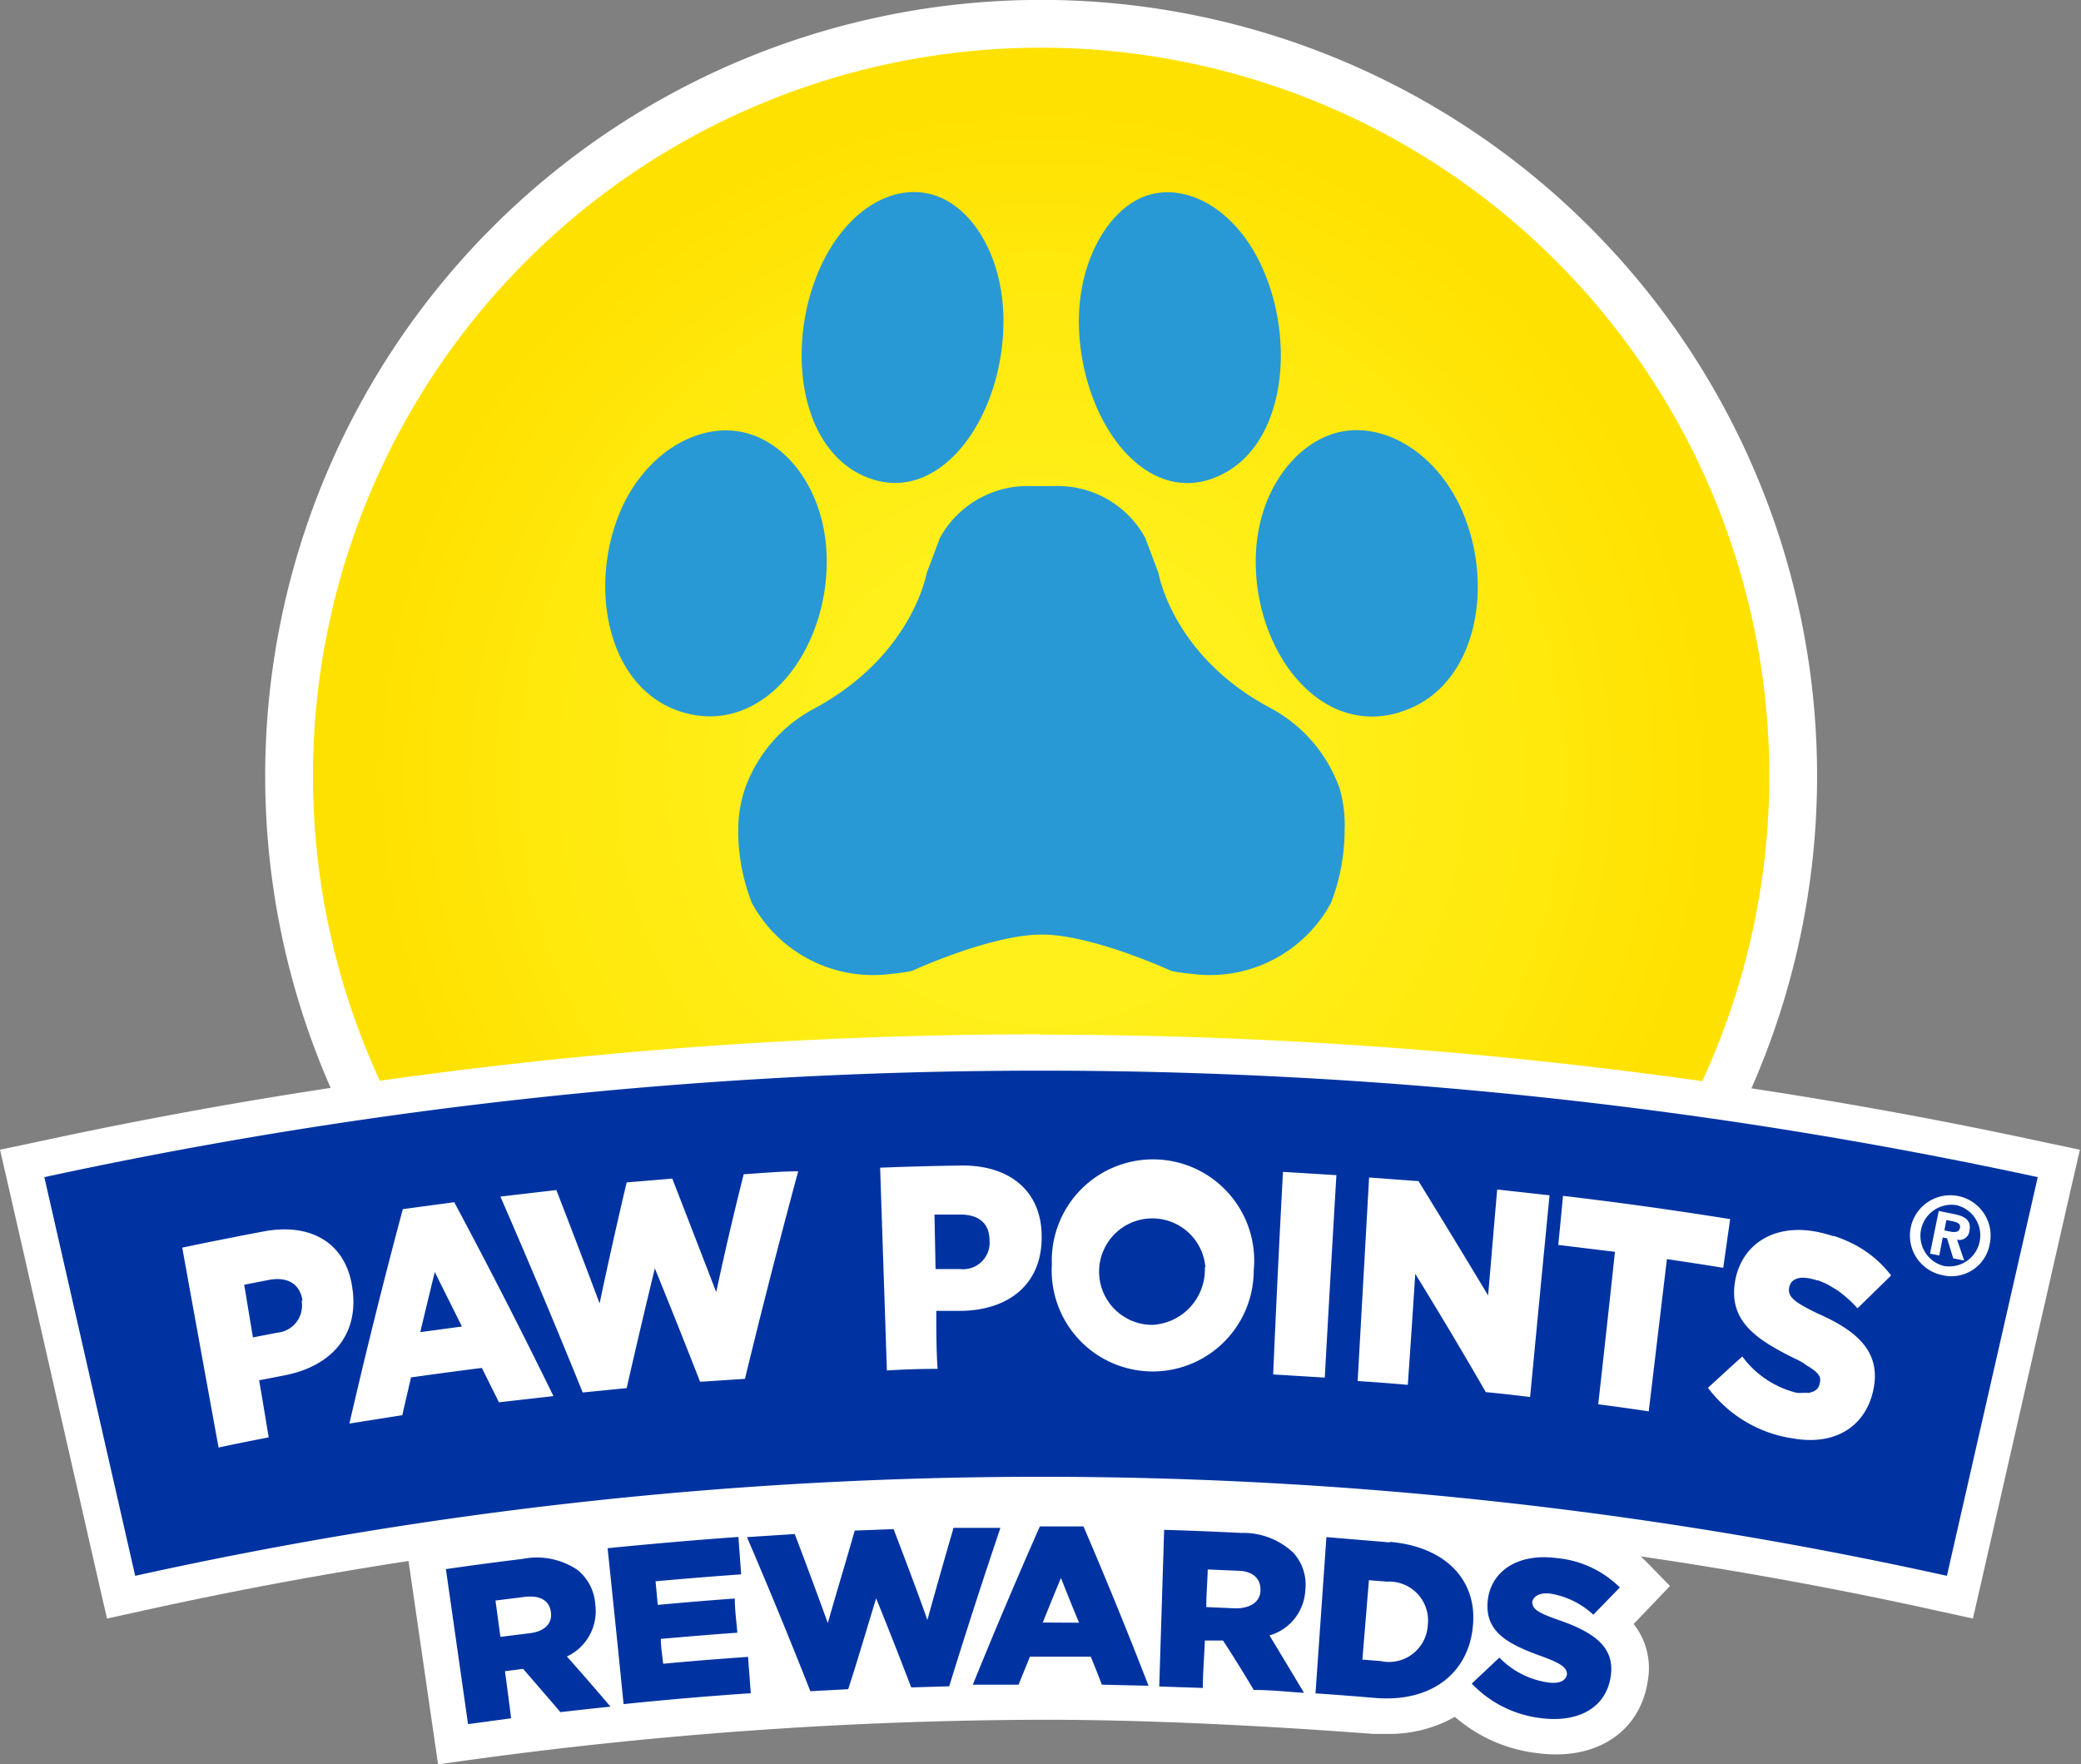
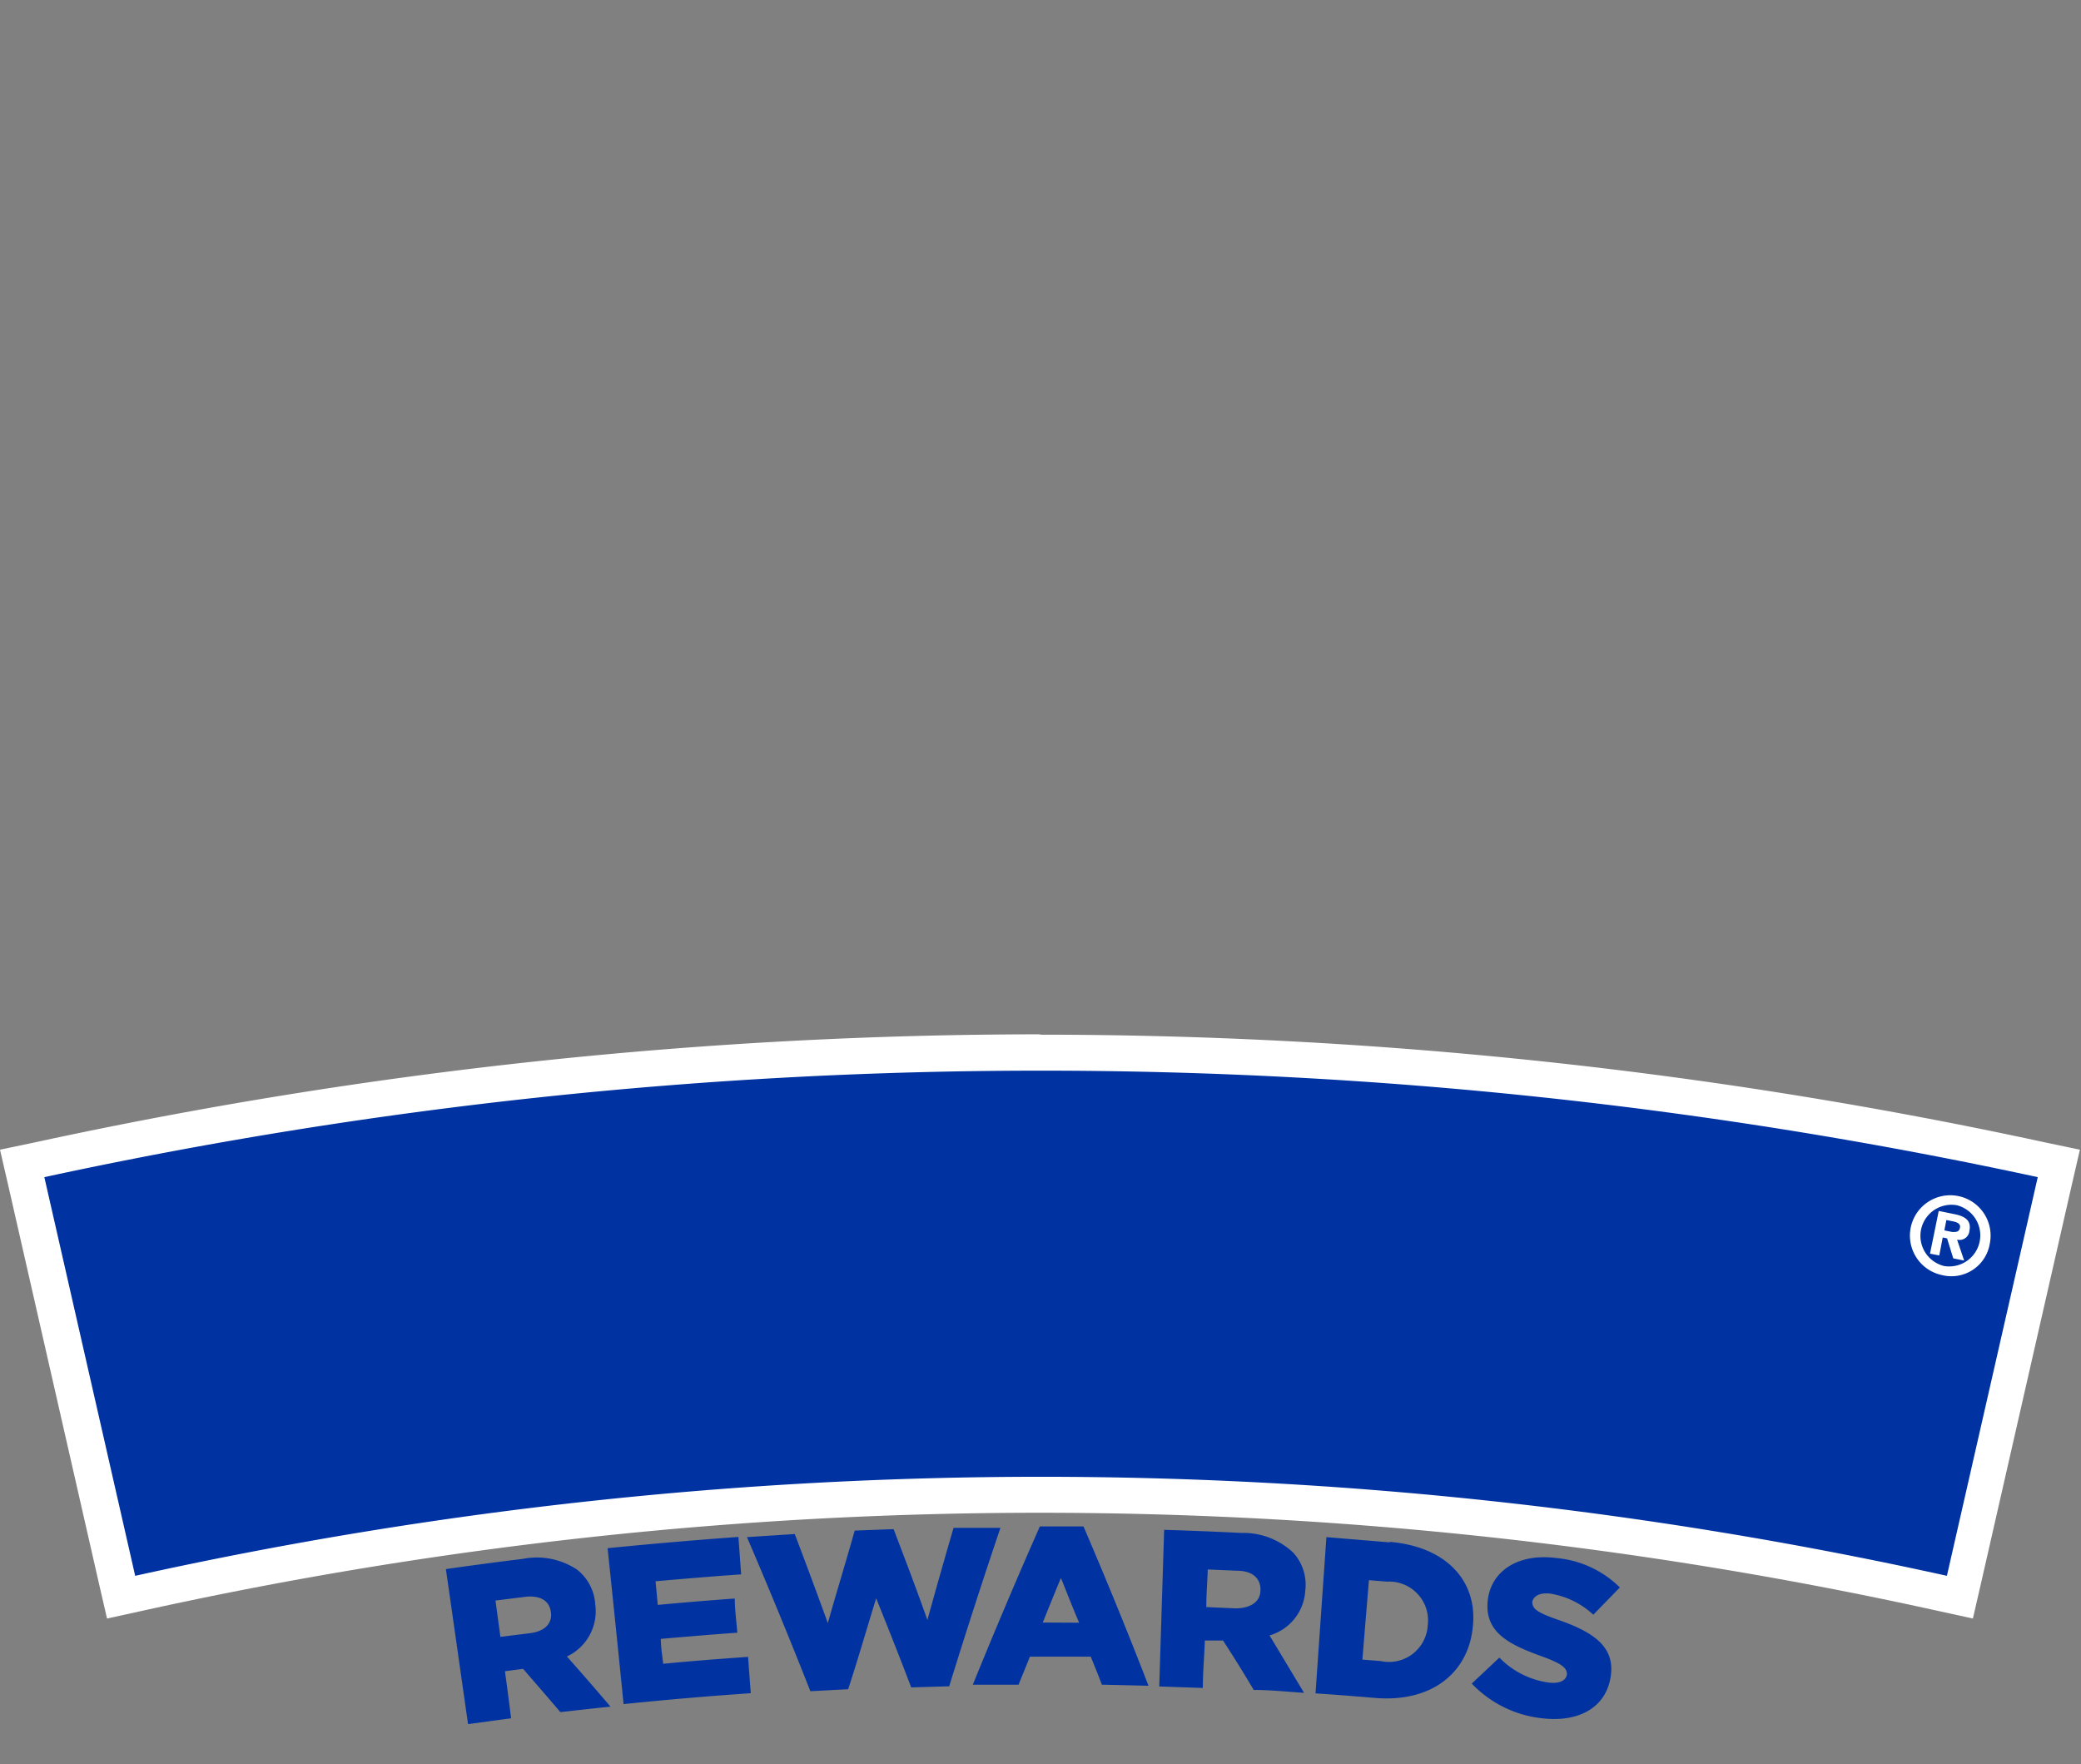
<svg xmlns="http://www.w3.org/2000/svg" viewBox="0 0 114.53 97.08">
  <rect x="0" y="0" width="114.53" height="97.08" fill="#808080" stroke="none" />
  <radialGradient id="a" cx="57.3" cy="42.7" gradientUnits="userSpaceOnUse" r="41.38">
    <stop offset=".02" stop-color="#fff21f" />
    <stop offset=".32" stop-color="#ffef1a" />
    <stop offset=".68" stop-color="#ffe80c" />
    <stop offset=".89" stop-color="#ffe100" />
  </radialGradient>
-   <path d="m98.69 42.7a41.39 41.39 0 1 1 -41.39-41.39 41.39 41.39 0 0 1 41.39 41.39z" fill="url(#a)" stroke="#fff" stroke-miterlimit="10" stroke-width="2.63" />
  <path d="m106.9 87.68a230 230 0 0 0 -99.27 0l-1 .21-5.44-23.89 1-.22a261.06 261.06 0 0 1 110.19 0l1 .22-5.48 23.86z" fill="#0033a1" />
  <path d="m57.27 58.92a259.27 259.27 0 0 1 54.88 5.86l-5 21.94a230.75 230.75 0 0 0 -99.71 0l-5-21.94a259.29 259.29 0 0 1 54.89-5.86m0-2a261.23 261.23 0 0 0 -55.33 5.93l-2 .42.45 1.95 5 21.94.44 1.91 1.92-.42a228.89 228.89 0 0 1 98.85 0l1.92.42.44-1.91 5-21.94.45-1.95-2-.42a261.2 261.2 0 0 0 -55.3-5.91z" fill="#fff" />
-   <path d="m41.38 49.69a10.92 10.92 0 0 1 -.75-3.76v-.22a7.17 7.17 0 0 1 .37-2.31 8.06 8.06 0 0 1 3.8-4.4c5.42-2.91 6.2-7.46 6.2-7.46l.73-1.94a5.5 5.5 0 0 1 5-2.85h.66s.42 0 .64 0a5.48 5.48 0 0 1 5 2.85l.73 1.94s.75 4.55 6.17 7.43a8.06 8.06 0 0 1 3.8 4.43 7.17 7.17 0 0 1 .27 2.31v.22a11.16 11.16 0 0 1 -.75 3.76 7.57 7.57 0 0 1 -7.68 3.9 9.28 9.28 0 0 1 -1.11-.16s-4.33-2-7.13-2-7.14 2-7.14 2a9.57 9.57 0 0 1 -1.11.16 7.59 7.59 0 0 1 -7.7-3.9zm25.7-23.5c3.8-1.71 4.28-7.83 2.16-11.94-1.52-2.94-4.11-4.19-6.17-3.47s-3.79 3.61-3.69 7.22c.17 5.27 3.72 10 7.7 8.19zm-19.55 0c4 1.79 7.53-2.92 7.69-8.15.12-3.65-1.56-6.51-3.69-7.26s-4.64.53-6.16 3.47c-2.12 4.11-1.64 10.23 2.16 11.94zm29.5 13c4.32-1.28 5.33-7.19 3.28-11.42-1.46-3-4.22-4.51-6.56-4s-4.48 3.12-4.63 6.7c-.22 5.12 3.36 10.08 7.88 8.74zm-36.17-15.41c-2.34-.5-5.11 1-6.56 4-2 4.23-1 10.14 3.28 11.42 4.54 1.34 8.13-3.62 7.91-8.73-.15-3.57-2.23-6.19-4.63-6.69z" fill="#2899d5" />
  <g fill="#fff">
-     <path d="m103.11 76.45a0 0 0 0 1 0 0c-.41 2-2 3-4.07 2.76h-.04l-.56-.09a7.11 7.11 0 0 1 -4.44-2.75c.63-.57 1.25-1.15 1.89-1.72a5.29 5.29 0 0 0 3 2 2.09 2.09 0 0 0 .34 0h.35l.24-.08a.83.83 0 0 0 .18-.13.6.6 0 0 0 .15-.32s0 0 0 0a.6.6 0 0 0 0-.35 1 1 0 0 0 -.12-.19l-.09-.08a.36.36 0 0 0 -.09-.08l-.09-.07-.21-.14-.12-.07-.19-.14-.11-.06c-.12-.07-.25-.13-.4-.2-2-1-3.61-2-3.24-4.22.34-2 2.11-3.24 4.61-2.71a7.81 7.81 0 0 1 .77.21h.07a6 6 0 0 1 .68.26 6.14 6.14 0 0 1 2.46 1.91l-1.85 1.81a6.56 6.56 0 0 0 -1.12-1l-.38-.23a2.91 2.91 0 0 0 -.35-.18l-.32-.13h-.07a2.24 2.24 0 0 0 -.37-.1c-.69-.15-1.08.09-1.15.49-.09.5.23.79 1.58 1.44 2.19.96 3.47 2.12 3.06 4.16zm-33-.81 2.8.17q.31-5.57.64-11.14l-2.94-.18c-.2 3.72-.38 7.43-.54 11.15zm11.79-4.35q-1.9-3.16-3.83-6.29l-2.72-.2-.63 11.2q1.38.09 2.76.21c.14-2 .28-4.07.41-6.11 1.33 2.16 2.63 4.33 3.88 6.51.82.08 1.63.17 2.44.27q.53-5.55 1.07-11.1l-2.88-.32c-.17 1.91-.33 3.87-.5 5.83zm13.32-4.2c-3.06-.49-6.12-.92-9.2-1.28-.08.9-.17 1.8-.26 2.7l3.12.38q-.45 4.2-.92 8.39c.93.12 1.86.25 2.78.39l1-8.38c1 .15 2.07.31 3.1.48zm-37.89 1c0 2.64-1.87 4-4.4 4.05h-1.4c0 1.07 0 2.13.07 3.19q-1.4 0-2.79.09c-.12-3.72-.25-7.44-.37-11.16 1.5-.06 3-.1 4.52-.12 2.67-.01 4.38 1.46 4.37 3.93zm-2.87.19s0 0 0 0c0-1-.63-1.46-1.68-1.44h-1.35l.06 3h1.36a1.46 1.46 0 0 0 1.61-1.58zm-38.81 7.41-.77.15-.62.12c.18 1 .35 2.09.53 3.14-.92.18-1.84.36-2.76.56q-1-5.47-2-11c1.17-.25 2.35-.48 3.52-.71l.95-.18c2.64-.5 4.55.66 4.89 3.1.4 2.67-1.24 4.34-3.74 4.82zm1-4.11c-.14-.94-.84-1.34-1.87-1.14l-.72.14-.62.12.48 2.9.62-.12.72-.14a1.5 1.5 0 0 0 1.34-1.76zm22.8-.39q-1.23-3.19-2.45-6.33l-2.51.21q-.79 3.33-1.49 6.66-1.17-3.12-2.38-6.24l-3.08.36q2.34 5.37 4.53 10.78l2.42-.24q.75-3.3 1.55-6.59 1.27 3.12 2.49 6.24l2.47-.16q1.39-5.73 2.93-11.42c-1 0-2 .1-3 .16q-.83 3.29-1.53 6.57zm-14.45-5.03q2.84 5.31 5.46 10.67l-3 .34-.94-1.89c-1.3.16-2.6.34-3.9.52l-.48 2.08-2.91.46q1.36-5.91 2.94-11.8zm.42 6.84c-.49-1-1-2-1.49-3-.27 1.1-.54 2.21-.8 3.31zm43.58-3.09a5.56 5.56 0 1 1 -11.11-.33 0 0 0 0 0 0 0 5.57 5.57 0 1 1 11.11.33zm-2.66-.17a2.93 2.93 0 1 0 -2.92 3.17 3.05 3.05 0 0 0 2.89-3.17z" />
-     <path d="m32.76 88.29a2.63 2.63 0 0 0 -1-1.91 4 4 0 0 0 -3-.59c-1.41.17-2.82.36-4.22.56.41 2.84.81 5.68 1.22 8.53l2.37-.32c-.11-.87-.22-1.73-.34-2.59l1-.13c.69.8 1.38 1.59 2.05 2.38.92-.1 1.84-.21 2.76-.3q-1.18-1.39-2.4-2.76a2.75 2.75 0 0 0 1.56-2.87zm-3.62 1.59-1.6.2-.27-2 1.6-.2c.83-.1 1.37.18 1.45.85a0 0 0 0 0 0 0c.08.6-.32 1.05-1.18 1.15zm11.65-3.24c-1.57.11-3.14.24-4.71.38l.12 1.3c1.41-.13 2.82-.25 4.24-.35 0 .63.09 1.25.14 1.88-1.41.1-2.81.22-4.21.34 0 .46.08.91.13 1.37 1.56-.15 3.11-.27 4.67-.38l.15 2q-3.51.24-7 .6-.43-4.29-.88-8.58 3.6-.36 7.2-.62zm11.69-2.56h2.58q-1.47 4.35-2.82 8.72l-2.09.06q-.94-2.46-1.93-4.9c-.52 1.68-1 3.35-1.54 5l-2.08.11c-1.12-2.84-2.28-5.66-3.49-8.48l2.63-.17c.62 1.63 1.23 3.27 1.82 4.9.48-1.7 1-3.39 1.48-5.09l2.14-.08c.63 1.65 1.26 3.3 1.86 5q.71-2.57 1.44-5.07zm4.75-.08q-1.92 4.35-3.69 8.71h2.52c.2-.51.41-1 .62-1.54h3.35c.21.51.41 1 .61 1.54l2.57.06q-1.71-4.42-3.58-8.77zm.16 5.29c.33-.82.66-1.64 1-2.45.33.82.65 1.64 1 2.46zm14.45-1.78a2.62 2.62 0 0 0 -.66-2.06 4 4 0 0 0 -2.86-1.09c-1.42-.07-2.83-.13-4.25-.17l-.27 8.62 2.4.08c0-.87.08-1.74.11-2.61h1q.88 1.35 1.69 2.72c.92 0 1.85.1 2.77.16l-1.9-3.16a2.73 2.73 0 0 0 1.97-2.52zm-2.47 0c0 .63-.54 1-1.37 1l-1.61-.07c0-.69.06-1.38.08-2.07l1.62.07c.82 0 1.31.41 1.28 1.09zm7.12-2.63-3.49-.29-.6 8.6c1.1.07 2.19.16 3.28.25 3.1.26 5.1-1.37 5.37-3.84.31-2.5-1.35-4.47-4.56-4.75zm2.09 4.53a2.14 2.14 0 0 1 -2.6 2l-1-.08.36-4.37 1 .08a2.14 2.14 0 0 1 2.24 2.39s0-.06 0-.05zm7.66 2.75c0-.35-.21-.58-1.36-1-1.8-.65-3.19-1.31-3-3.08.17-1.59 1.62-2.61 3.76-2.34a5.67 5.67 0 0 1 3.51 1.62l-1.46 1.5a4.55 4.55 0 0 0 -2.36-1.16c-.6-.07-.92.14-1 .44a0 0 0 0 1 0 0c0 .39.24.59 1.42 1 2 .69 3.13 1.51 2.9 3.1-.25 1.74-1.78 2.58-3.86 2.31a6.26 6.26 0 0 1 -3.79-1.9l1.52-1.43a4.66 4.66 0 0 0 2.69 1.37c.6.08.98-.09 1.03-.46z" />
-     <path d="m22.3 84.64a206.09 206.09 0 0 1 34.93-2.64 243.73 243.73 0 0 1 28.66 1.7 7.56 7.56 0 0 1 4.68 2.21l1.34 1.37-2 2.09a3.92 3.92 0 0 1 .78 3.11c-.4 2.78-2.79 4.43-6.06 4a8.38 8.38 0 0 1 -4.56-2 7.29 7.29 0 0 1 -3.68.94c-.26 0-.53 0-.8 0-3.35-.25-10.84-.78-18.15-.78a235.88 235.88 0 0 0 -33.33 2.46z" />
-   </g>
+     </g>
  <path d="m32.76 88.29a2.63 2.63 0 0 0 -1-1.91 4 4 0 0 0 -3-.59c-1.41.17-2.82.36-4.22.56.41 2.84.81 5.68 1.22 8.53l2.37-.32c-.11-.87-.22-1.73-.34-2.59l1-.13c.69.8 1.38 1.59 2.05 2.38.92-.1 1.84-.21 2.76-.3q-1.18-1.39-2.4-2.76a2.75 2.75 0 0 0 1.56-2.87zm-3.62 1.59-1.6.2-.27-2 1.6-.2c.83-.1 1.37.18 1.45.85a0 0 0 0 0 0 0c.08.6-.32 1.05-1.18 1.15zm11.65-3.24c-1.57.11-3.14.24-4.71.38l.12 1.3c1.41-.13 2.82-.25 4.24-.35 0 .63.09 1.25.14 1.88-1.41.1-2.81.22-4.21.34 0 .46.08.91.13 1.37 1.56-.15 3.11-.27 4.67-.38l.15 2q-3.51.24-7 .6-.43-4.29-.88-8.58 3.6-.36 7.2-.62zm11.69-2.56h2.58q-1.47 4.35-2.82 8.72l-2.09.06q-.94-2.46-1.93-4.9c-.52 1.68-1 3.35-1.54 5l-2.08.11c-1.12-2.84-2.28-5.66-3.49-8.48l2.63-.17c.62 1.63 1.23 3.27 1.82 4.9.48-1.7 1-3.39 1.48-5.09l2.14-.08c.63 1.65 1.26 3.3 1.86 5q.71-2.57 1.44-5.07zm4.75-.08q-1.92 4.35-3.69 8.71h2.52c.2-.51.41-1 .62-1.54h3.35c.21.51.41 1 .61 1.54l2.57.06q-1.71-4.42-3.58-8.77zm.16 5.29c.33-.82.66-1.64 1-2.45.33.82.65 1.64 1 2.46zm14.45-1.78a2.62 2.62 0 0 0 -.66-2.06 4 4 0 0 0 -2.86-1.09c-1.42-.07-2.83-.13-4.25-.17l-.27 8.62 2.4.08c0-.87.08-1.74.11-2.61h1q.88 1.35 1.69 2.72c.92 0 1.85.1 2.77.16l-1.9-3.16a2.73 2.73 0 0 0 1.97-2.52zm-2.47 0c0 .63-.54 1-1.37 1l-1.61-.07c0-.69.06-1.38.08-2.07l1.62.07c.82 0 1.31.41 1.28 1.09zm7.12-2.63-3.49-.29-.6 8.6c1.1.07 2.19.16 3.28.25 3.1.26 5.1-1.37 5.37-3.84.31-2.5-1.35-4.47-4.56-4.75zm2.09 4.53a2.14 2.14 0 0 1 -2.6 2l-1-.08.36-4.37 1 .08a2.14 2.14 0 0 1 2.24 2.39s0-.06 0-.05zm7.66 2.75c0-.35-.21-.58-1.36-1-1.8-.65-3.19-1.31-3-3.08.17-1.59 1.62-2.61 3.76-2.34a5.67 5.67 0 0 1 3.51 1.62l-1.46 1.5a4.55 4.55 0 0 0 -2.36-1.16c-.6-.07-.92.14-1 .44a0 0 0 0 1 0 0c0 .39.24.59 1.42 1 2 .69 3.13 1.51 2.9 3.1-.25 1.74-1.78 2.58-3.86 2.31a6.26 6.26 0 0 1 -3.79-1.9l1.52-1.43a4.66 4.66 0 0 0 2.69 1.37c.6.08.98-.09 1.03-.46z" fill="#0033a1" />
  <path d="m106.88 70.17a2.22 2.22 0 1 1 2.63-1.73 2.14 2.14 0 0 1 -2.63 1.73zm.78-3.85a1.71 1.71 0 0 0 -.67 3.35 1.71 1.71 0 0 0 .68-3.35zm-.93 2.77-.51-.1.48-2.35.88.18c.6.12.92.37.81.91a.55.55 0 0 1 -.68.49l.39 1.15-.6-.12-.34-1.1-.24-.05zm.72-1.29c.22 0 .37 0 .42-.24s-.21-.31-.4-.35l-.35-.07-.11.57z" fill="#fff" />
</svg>